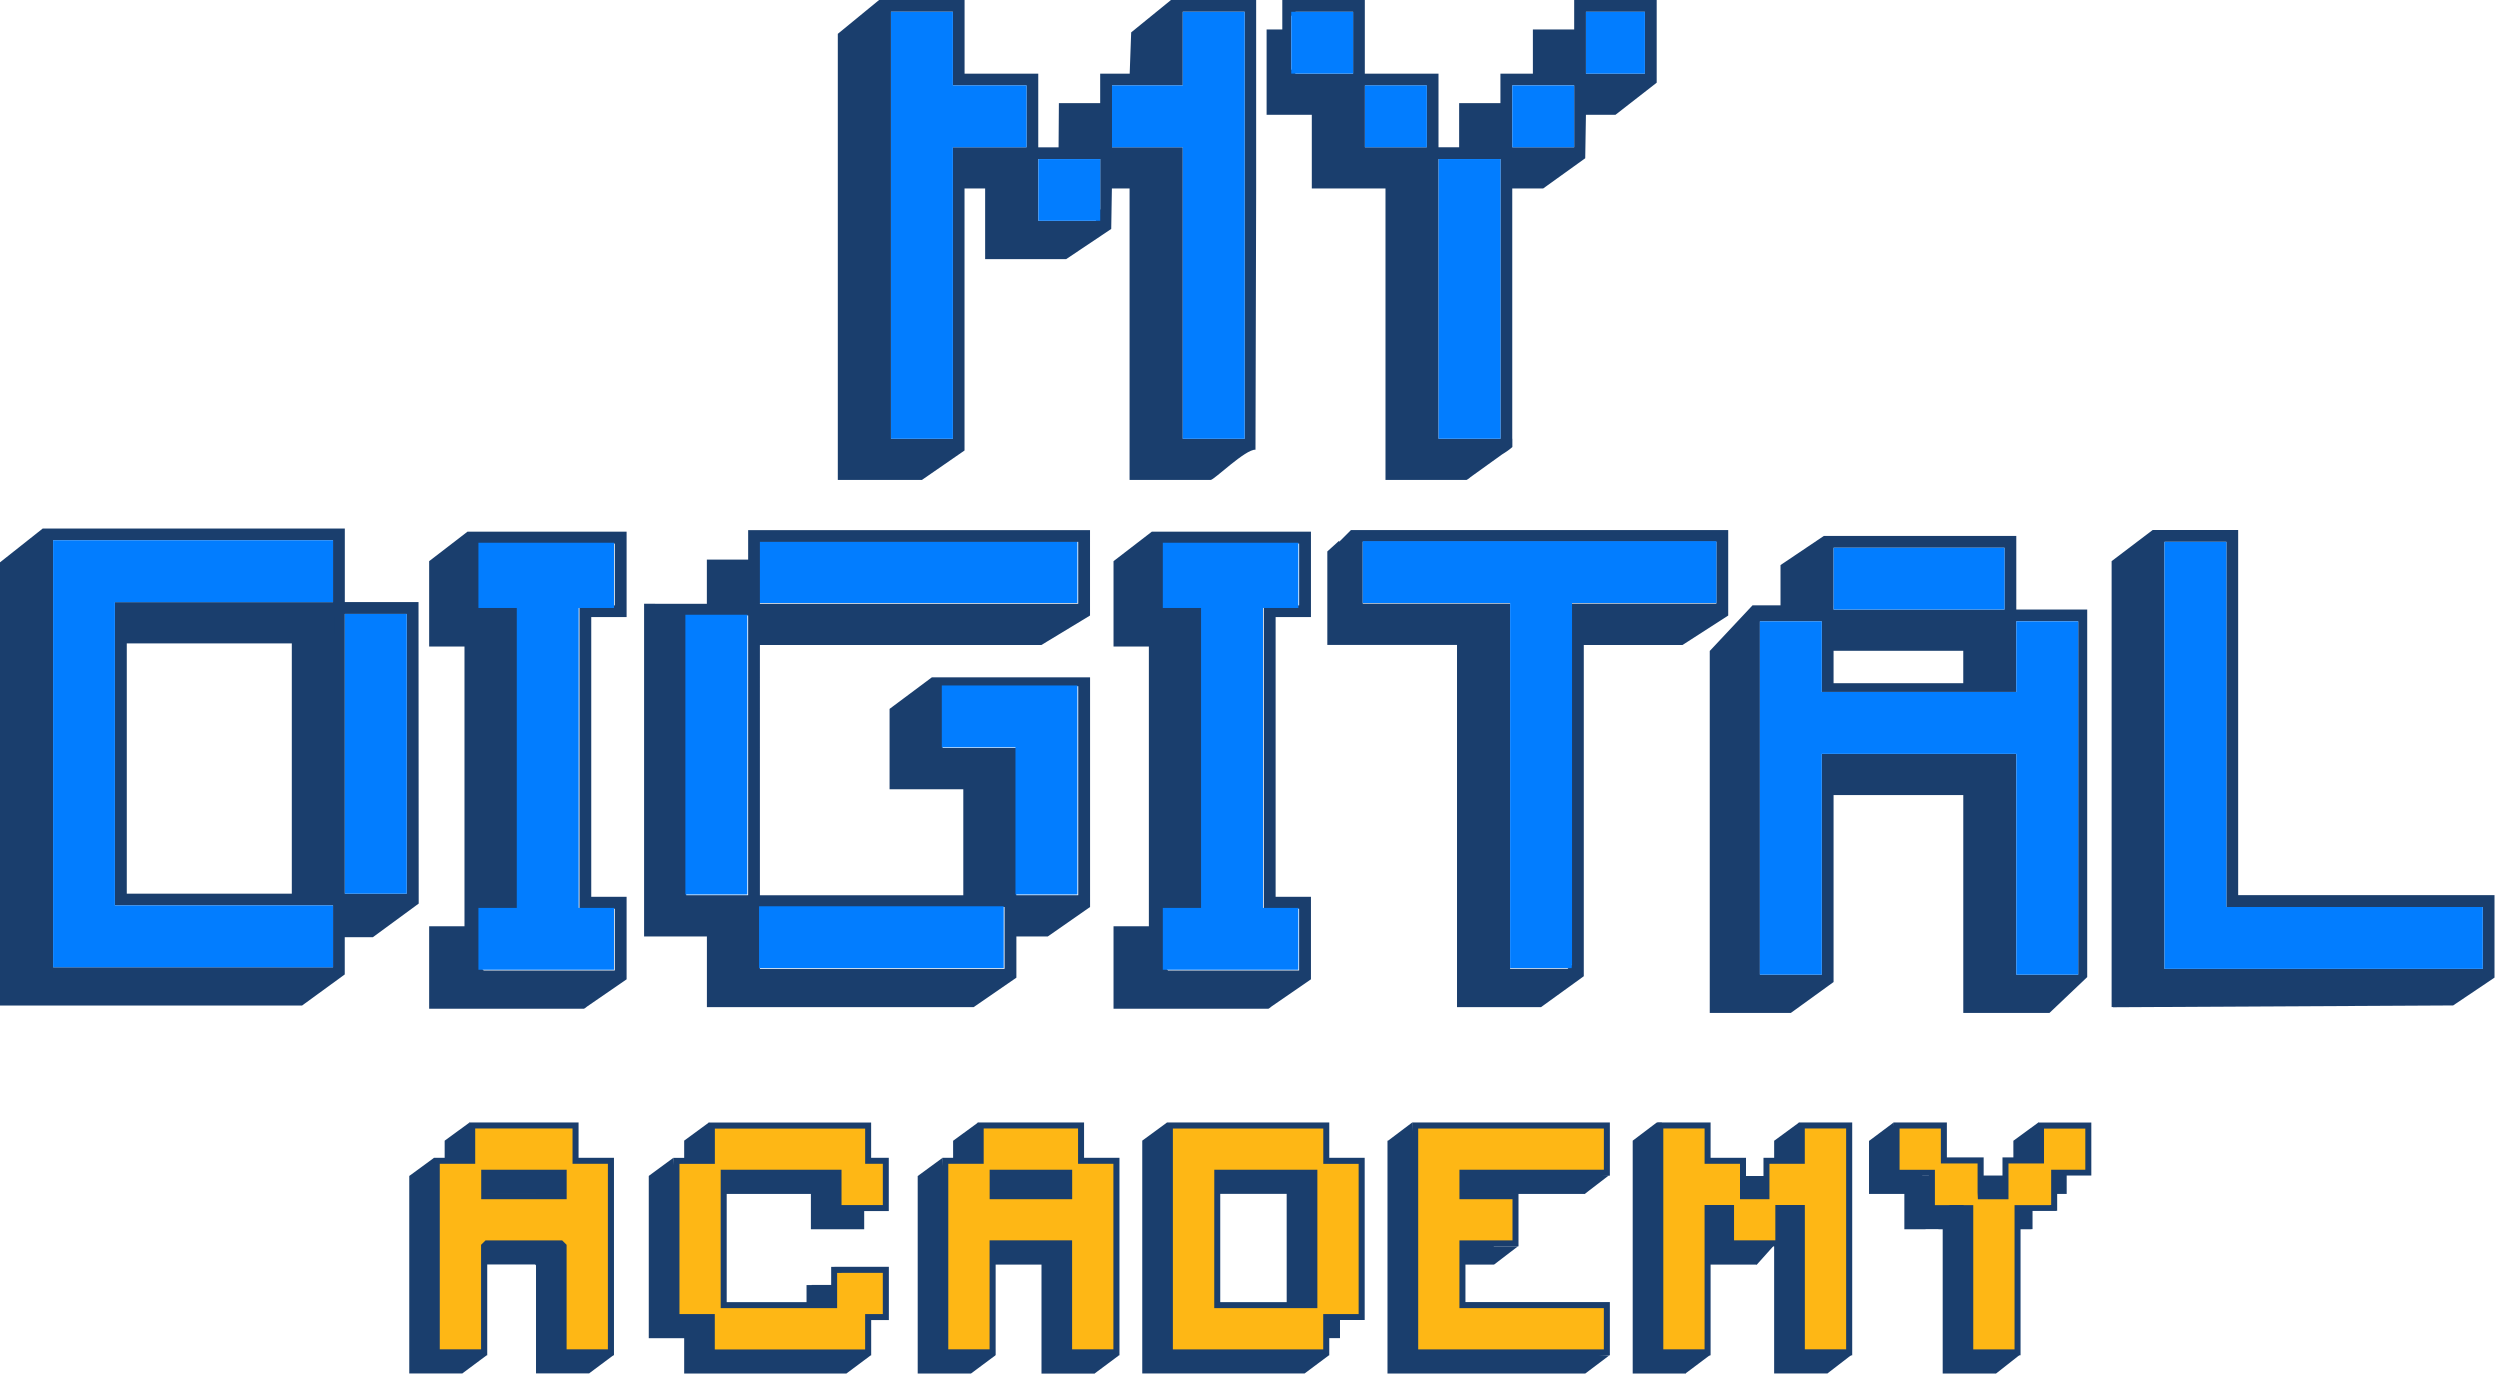
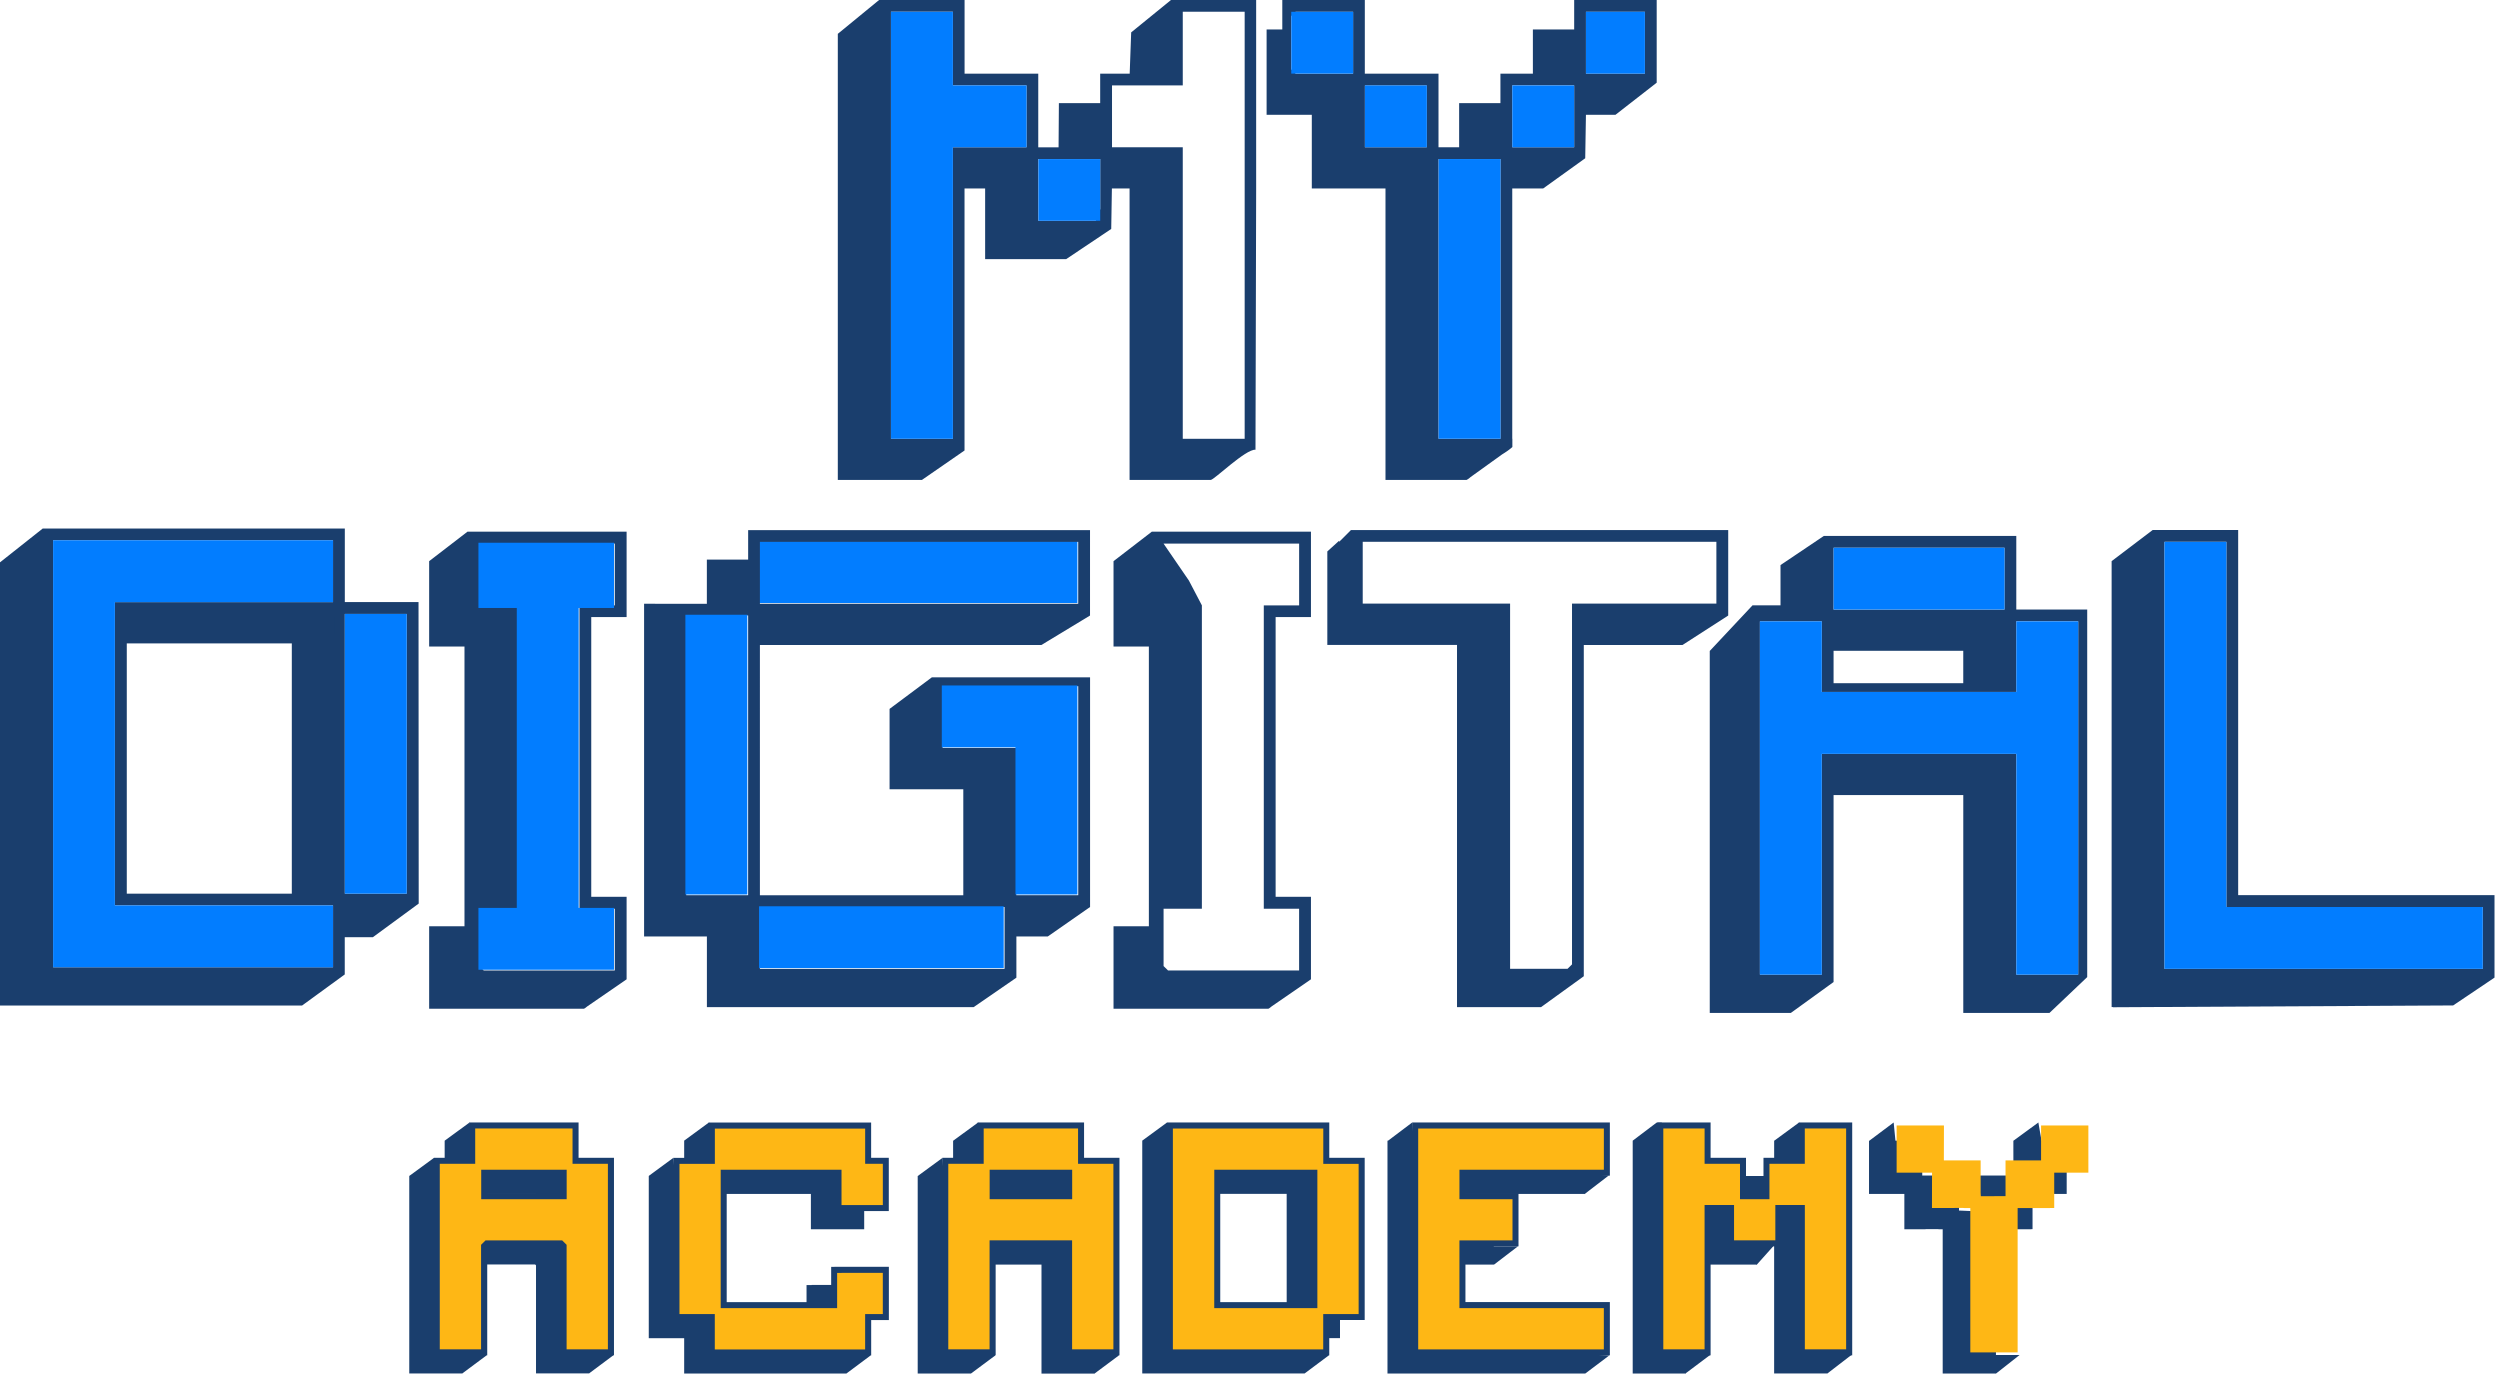
<svg xmlns="http://www.w3.org/2000/svg" data-bbox="0 0 111.754 61.542" viewBox="0 0 112 62" height="62" width="112" data-type="color">
  <g>
    <g clip-path="url(#d340a5b0-6bf3-4a35-8ca4-f9b3a8ae2f69)">
      <path fill="#1A3E6D" d="M70.523 0v1.32h-1.85v1.979h-1.454v1.32h-1.85v1.978h-.924V3.3h-3.301V0h-3.697v1.32h-.703v3.823h2.025v3.299h3.301v13.06h3.63a.8.8 0 0 0 .178-.127l1.416-1.018c.164-.1.32-.204.46-.331v-.369h-.005V8.442h1.387l1.882-1.352.032-1.947h1.323l1.847-1.438V0zm-9.904 3.3h-2.575l-.199-.197V.724l.2-.196h2.574zm3.301 3.298h-2.773v-2.77h2.773zm3.301 13.06h-2.773V7.125h2.773zm3.302-13.259v.197h-2.774V3.824h2.774v2.574m3.169-3.1H71.05V.529h2.642z" data-color="1" />
      <path fill="#027DFF" d="M67.224 7.125H64.45v12.532h2.774z" data-color="2" />
      <path fill="#027DFF" d="M63.923 3.826h-2.774v2.771h2.774z" data-color="2" />
      <path fill="#027DFF" d="M70.522 3.826v2.772H67.75V3.825z" data-color="2" />
      <path fill="#027DFF" d="M73.692.528h-2.641v2.77h2.641z" data-color="2" />
      <path fill="#027DFF" d="M60.621.528h-2.773v2.77h2.773z" data-color="2" />
      <path fill="#1A3E6D" d="M56.28 0h-3.82l-1.783 1.451L50.61 3.3h-1.322v1.32h-1.85l-.014 1.98h-.91V3.3h-3.301V0h-3.83l-1.849 1.516v19.986h3.767l1.91-1.32V8.442h.923v3.166h3.632l2.017-1.351.03-1.815h.792v13.06h3.632c.156 0 1.564-1.387 2.009-1.355l.03-11.64V0zM45.99 6.597h-3.302v13.06h-2.774V.527h2.774v3.3h3.301zm3.3 2.774-.199.522h-2.574v-2.77h2.773zm6.471 10.286h-2.773V6.597h-3.17v-2.77h3.17v-3.3h2.773z" data-color="1" />
      <path fill="#027DFF" d="M42.69.528v3.298h3.3v2.771h-3.3v13.06h-2.773V.527z" data-color="2" />
-       <path fill="#027DFF" d="M55.761.528v19.13h-2.773V6.597h-3.17V3.825h3.17V.528z" data-color="2" />
      <path fill="#027DFF" d="M49.29 7.125v2.768h-2.77V7.125z" data-color="2" />
      <path fill="#027DFF" d="M34.006 27.014h14.261v-2.771h-14.26z" data-color="2" />
      <path fill="#1A3E6D" d="M26.752 40.178h-.264V27.646h1.584V23.82h-7.13l-1.716 1.32v3.826h1.583v12.532h-1.583v3.694h6.931c.019 0 .073-.038.148-.102l1.767-1.217v-3.695zm.795 3.299H21.67l-.2-.197v-2.57h1.716V27.12l-.582-1.11-1.136-1.658h6.075v2.77H25.96V40.71h1.583v2.771z" data-color="1" />
      <path fill="#1A3E6D" d="M28.855 27.046v14.907h2.814v3.166h11.95l1.915-1.319v-1.847h1.408l1.893-1.32V30.344h-7.087l-1.895 1.414v3.6h3.303v4.75h-9.112V28.896h12.61l2.179-1.32V23.75H33.517v1.32h-1.85v1.979h-2.262m4.111 13.057h-2.773V27.574h2.774zm8.714-6.595v-2.77h6.075v9.365H45.53v-6.598h-3.3zm2.774 7.122v2.771h-10.96v-2.77zm3.3-13.784v.197h-14.26v-2.771h14.26z" data-color="1" />
      <path fill="#1A3E6D" d="M77.424 27.574v-3.827H60.522s-.008.006-.014.014l-.514.514v-.051l-.53.48v4.189h5.81v16.226h3.765l1.915-1.384v-14.84h4.424l2.046-1.319zm-6.998-.528v16.159l-.2.197h-2.574v-16.36H61.05v-2.77h15.844v2.77h-6.47z" data-color="1" />
      <path fill="#1A3E6D" d="M93.505 27.307H90.33V24.01h-8.622l-1.941 1.305v1.805h-1.255l-1.915 2.043v16.216h3.633l1.914-1.384v-8.377h5.811v9.761h3.862l1.69-1.605v-16.47zm-11.36-.197v-2.57h7.657v2.77h-7.658v-.199m0 3.11v-1.066h5.81v1.452h-5.81zm10.959 13.445H90.33v-9.893h-8.713v9.893h-2.774v-15.83h2.774V31h8.713v-3.166h2.774z" data-color="1" />
      <path fill="#1A3E6D" d="M100.27 40.103V23.744h-3.83l-1.839 1.395v19.978h.06v.008l1.494-.008 13.746-.073 1.853-1.247v-3.694h-11.487zm10.959 3.102-.005.205-.194-.006H96.968v-19.13h2.774v16.36h11.487z" data-color="1" />
      <path fill="#1A3E6D" d="M57.412 40.178h-.264V27.646h1.583V23.82h-7.13l-1.715 1.32v3.826h1.583v12.532h-1.583v3.694h6.93c.02 0 .074-.038.149-.102l1.766-1.217v-3.695zm.792 3.299h-5.876l-.2-.197v-2.57h1.716V27.12l-.581-1.11-1.137-1.658h6.075v2.77h-1.583V40.71H58.2v2.771z" data-color="1" />
      <path fill="#1A3E6D" d="M15.448 26.976v-3.299H1.915L0 25.193v19.854h13.534l1.911-1.392v-1.667h1.258l2.055-1.508-.008-13.507h-3.302zm-.528 0H5.15v13.587h9.771v2.771H2.378V24.205H14.92zm-1.847 1.847v11.213H5.68V28.823zm5.149 11.213h-2.774V27.504h2.774z" data-color="1" />
      <path fill="#1A3E6D" d="M15.126 27.477h-1.592v1.063h1.592z" data-color="1" />
      <path fill="#1A3E6D" d="M14.99 27.611v.792h-1.322v-.792zm.27-.269H13.4v1.33h1.86z" data-color="1" />
      <path fill="#027DFF" d="M21.434 26.887v.35h1.718v13.437h-1.718v2.771h6.075v-2.771h-1.584V27.237h1.584v-2.922h-6.075z" data-color="2" />
      <path fill="#027DFF" d="M42.193 33.479h3.3v6.594h2.774v-9.365h-6.074z" data-color="2" />
      <path fill="#027DFF" d="M33.479 27.541h-2.774v12.532h2.774z" data-color="2" />
      <path fill="#027DFF" d="M44.966 40.601h-10.96v2.77h10.96z" data-color="2" />
-       <path fill="#027DFF" d="M61.05 27.014h6.603v16.358h2.757l.016-.2V27.015h6.47v-2.771H61.05z" data-color="2" />
      <path fill="#027DFF" d="M90.33 31.002h-8.713v-3.167h-2.774v15.83h2.774v-9.893h8.714v9.893h2.773v-15.83h-2.773z" data-color="2" />
      <path fill="#027DFF" d="M89.803 24.539h-7.658v2.768h7.658z" data-color="2" />
      <path fill="#027DFF" d="M99.742 40.633V24.275h-2.774v19.13h14.261v-2.772z" data-color="2" />
-       <path fill="#027DFF" d="M52.094 26.887v.35h1.715v13.437h-1.715v2.771h6.072v-2.771h-1.583V27.237h1.583v-2.922h-6.072z" data-color="2" />
      <path fill="#027DFF" d="M5.148 26.976h9.772v-2.771H2.378v19.13H14.92v-2.772H5.148z" data-color="2" />
      <path fill="#027DFF" d="M18.222 27.504h-2.774v12.532h2.774z" data-color="2" />
      <path fill="#1A3E6D" d="M58.446 52.47V51.1h-6.11l-.056-.81-1.107.81v10.432h7.273l1.077-.805v-.105l-.905-.06-.172.02v-.634h1.586v-7.267l-.307-.283-1.28.067zm-.802 6.679H53.56v-5.663h4.083z" data-color="1" />
      <path fill="#1A3E6D" d="M37.922 59.951h.794v-2.386h-2.353v.006h-.23v1.578l-4.68-.13v-5.53h4.875v1.583h2.388v-2.386h-.794l.002-1.314v-.27h-6.023l.005-.007-.14-.813-1.117.82h.002v1.584h-.42l-.06-.819-1.106.814.016.005h-.016v7.266h1.586v1.583h7.274v-.006l1.068-.797v-.28l-1.069.178z" data-color="1" />
      <path fill="#1A3E6D" d="M26.4 52.955v-.269h-.27l-.807-.404-.507-.91v-.27h-3.643l.006-.007-.14-.81-1.118.818v1.583h-.42l-.06-.813-1.106.81v8.849h2.388v-.011l1.067-.794v-.28l-1.067.177v-3.937l.04-.04h3.21l.04.04v4.842h2.39v-.01l1.066-.795v-.28l-1.067.178v-7.675zm-2.386 1.315h-3.29v-.781h3.29z" data-color="1" />
      <path fill="#1A3E6D" d="M49.046 52.955v-.269h-.27l-1.074-.393-.24-.918v-.27h-3.509l.006-.008-.14-.81-1.117.818h-.003v1.584h-.42l-.06-.813-1.106.81v8.848H43.5l1.078-.802v-.28l-1.078.18v-3.977h3.159v4.882h2.388v-.01l1.067-.795v-.28l-1.067.178zM46.66 54.27h-3.159v-.78h3.159z" data-color="1" />
      <path fill="#1A3E6D" d="M92.318 51.103h-.865l.006-.006-.14-.81-1.115.816h-.005v.269l.002 1.292H88.61v1.605l-.847-.037.002-1.298v-.27h-1.648v-1.562h-1.201l-.08-.815-1.078.808.02.008h-.046v2.386h1.583v1.583h.905l.043-.003.021-.003h.539l.016.003h.016l.016.003h.162v6.463h2.377l.003.007 1.064-.837h-1.058v-5.633h1.586v-.006h.053v-1.578h1.53v-2.386z" data-color="1" />
      <path fill="#1A3E6D" d="M81.87 51.372v-.27h-1.134v-.005l-.137-.81-1.112.816h-.005v1.583h-1.584v.27h-.78v-.27H75.53v-1.584h-1.19l.11-.81h-.234l-1.071.81v10.432h2.35v.008l.011-.008h.024v-.018l1.08-.811-1.08-.08v-5.556h.784v1.584h2.37l.005.021.792-.886v5.744h2.375v.008l.01-.008 1.078-.83-1.078-.089V51.37zm-2.386 4.34h-.78v-.643h.78z" data-color="1" />
      <path fill="#1A3E6D" d="M71.018 59.418v-.27h-6.47v-2.493h2.375v-.005h.016l1.063-.813h-1.08v-1.568h-2.375v-.78h6.439v.008l.01-.008h.022v-.017l1.058-.813-1.058-.062v-1.495h-7.672l-.083-.812-1.074.81.005.003h-.035v10.432h8.86l1.076-.811-1.077-.046z" data-color="1" />
      <path fill="#FEB715" d="M52.414 60.587V50.424h7.004v1.584h1.584v6.998h-1.587v1.583h-7.003zm6.471-2.117v-5.932h-4.351v5.932z" data-color="3" />
      <path fill="#1A3E6D" d="M59.283 50.556v1.584h1.584v6.729H59.28v1.583h-6.735v-9.893h6.735m-4.882 8.046h4.62v-6.202H54.4zm5.154-8.318h-7.274v10.432h7.273v-1.584h1.587v-7.267h-1.586v-1.584zm-4.885 2.386h4.082v5.662h-4.082z" data-color="1" />
      <path fill="#FEB715" d="M31.89 60.587 31.892 59l-1.586.002v-6.998h1.586l-.002-1.584h7.004v1.584h.791v2.116H37.57v-1.583h-5.146v5.932h4.95v-1.58h.212l.118-.003h1.982v2.116L38.895 59v1.586z" data-color="3" />
      <path fill="#1A3E6D" d="M38.759 50.556v1.583h.792v1.848H37.7v-1.584h-5.413v6.202h5.216v-1.578h.197v-.003h1.85v1.847h-.792v1.584h-6.735V58.87H30.44v-6.729h1.586V50.56h6.735m.266-.272h-7.273v1.583H30.17v7.268h1.586v1.584h7.273v-1.584h.792v-2.386h-2.354l-.231.003v1.58h-4.68v-5.662h4.874v1.583h2.388V51.87h-.791v-1.584z" data-color="1" />
      <path fill="#FEB715" d="M25.252 60.587v-4.761l-.118-.119H21.81l-.119.119v4.76h-2.116v-8.578h1.586v-1.584h4.626v1.584h1.583v8.578zm0-6.999v-1.05h-3.56v1.05z" data-color="3" />
      <path fill="#1A3E6D" d="M25.65 50.556v1.583h1.584v8.31h-1.85v-4.682l-.199-.197h-3.433l-.2.197v4.682h-1.85v-8.31h1.587v-1.583h4.356m-4.087 3.167h3.829v-1.32h-3.829zm4.362-3.436h-4.895v1.583h-1.587v8.849h2.39v-4.842l.04-.04h3.21l.04.04v4.841h2.388V51.87H25.92v-1.584m-4.093 2.386h3.29v.78h-3.29z" data-color="1" />
      <path fill="#FEB715" d="M63.4 60.587V50.422h8.588v2.116h-6.471v1.05h2.378v2.117h-2.378v2.765h6.47v2.117z" data-color="3" />
      <path fill="#1A3E6D" d="M71.853 50.556v1.847h-6.47v1.32h2.377v1.847h-2.378v3.035h6.47v1.847h-8.317v-9.893h8.318m.269-.272h-8.856v10.432h8.856v-2.386h-6.47v-2.496h2.377V53.45h-2.378v-.781h6.471v-2.386z" data-color="1" />
      <path fill="#FEB715" d="M47.898 60.587v-4.882H44.47v4.882h-2.119v-8.58h1.586v-1.583h4.494v1.584h1.584v8.578h-2.12zm0-6.999v-1.05H44.47v1.05z" data-color="3" />
      <path fill="#1A3E6D" d="M48.297 50.556v1.583h1.583v8.31h-1.85v-4.882h-3.697v4.882h-1.85v-8.31h1.586v-1.583h4.225m-3.958 3.167h3.697v-1.32h-3.697zm4.23-3.436h-4.764v1.583h-1.586v8.849h2.389v-4.882h3.158v4.881h2.389V51.87h-1.586v-1.584m-3.961 2.386h3.158v.78h-3.158z" data-color="1" />
      <path fill="#FEB715" d="M80.723 60.587V54.12h-1.05v1.584h-2.12l.003-1.584h-1.053v6.466h-2.116V50.42h2.116v1.584h1.586v1.583h.076v.003l.974-.003v-1.583h1.587l-.003-1.584h2.119v10.166z" data-color="3" />
      <path fill="#1A3E6D" d="M82.707 50.556v9.893h-1.85v-6.465h-1.322v1.583h-1.85v-1.583h-1.32v6.465h-1.849v-9.893h1.85v1.583h1.586v1.584h1.319v-1.584h1.584v-1.583h1.85m.272-.27h-2.389v1.584h-1.584v1.586h-.783V51.87h-1.586v-1.584h-2.388v10.432h2.388v-6.465h.784v1.584h2.388v-1.584h.784v6.465h2.388v-10.43z" data-color="1" />
      <path fill="#FEB715" d="M88.27 60.587V54.12h-.277l-.067-.005-.544.003-.065.002h-.765l.003-1.583h-1.586v-2.116h2.12l-.004 1.564h1.648v1.446l.008.159 1.107-.003v-1.602h1.592v-1.564h2.119v2.116h-1.53v1.58h-.056l-.135.003H90.39v6.466z" data-color="3" />
-       <path fill="#1A3E6D" d="M93.422 50.556v1.847h-1.53v1.581h-.054v.005h-1.586v6.463h-1.85v-6.463h-.412l-.054-.005h-.557l-.075.005h-.62v-1.583h-1.583v-1.847h1.85v1.564h1.645v1.312l.014.293h1.37v-1.605h1.592V50.56h1.847m.272-.272h-2.389v1.564h-1.591v1.605h-.843v-1.605H87.22v-1.565h-2.388v2.387h1.583v1.583h.907l.044-.003h.767v6.463h2.388V54.25h1.587v-.006h.053v-1.58h1.53v-2.386z" data-color="1" />
    </g>
    <defs fill="none">
      <clipPath id="d340a5b0-6bf3-4a35-8ca4-f9b3a8ae2f69">
        <path fill="#ffffff" d="M111.757 0v61.542H0V0z" />
      </clipPath>
    </defs>
  </g>
</svg>